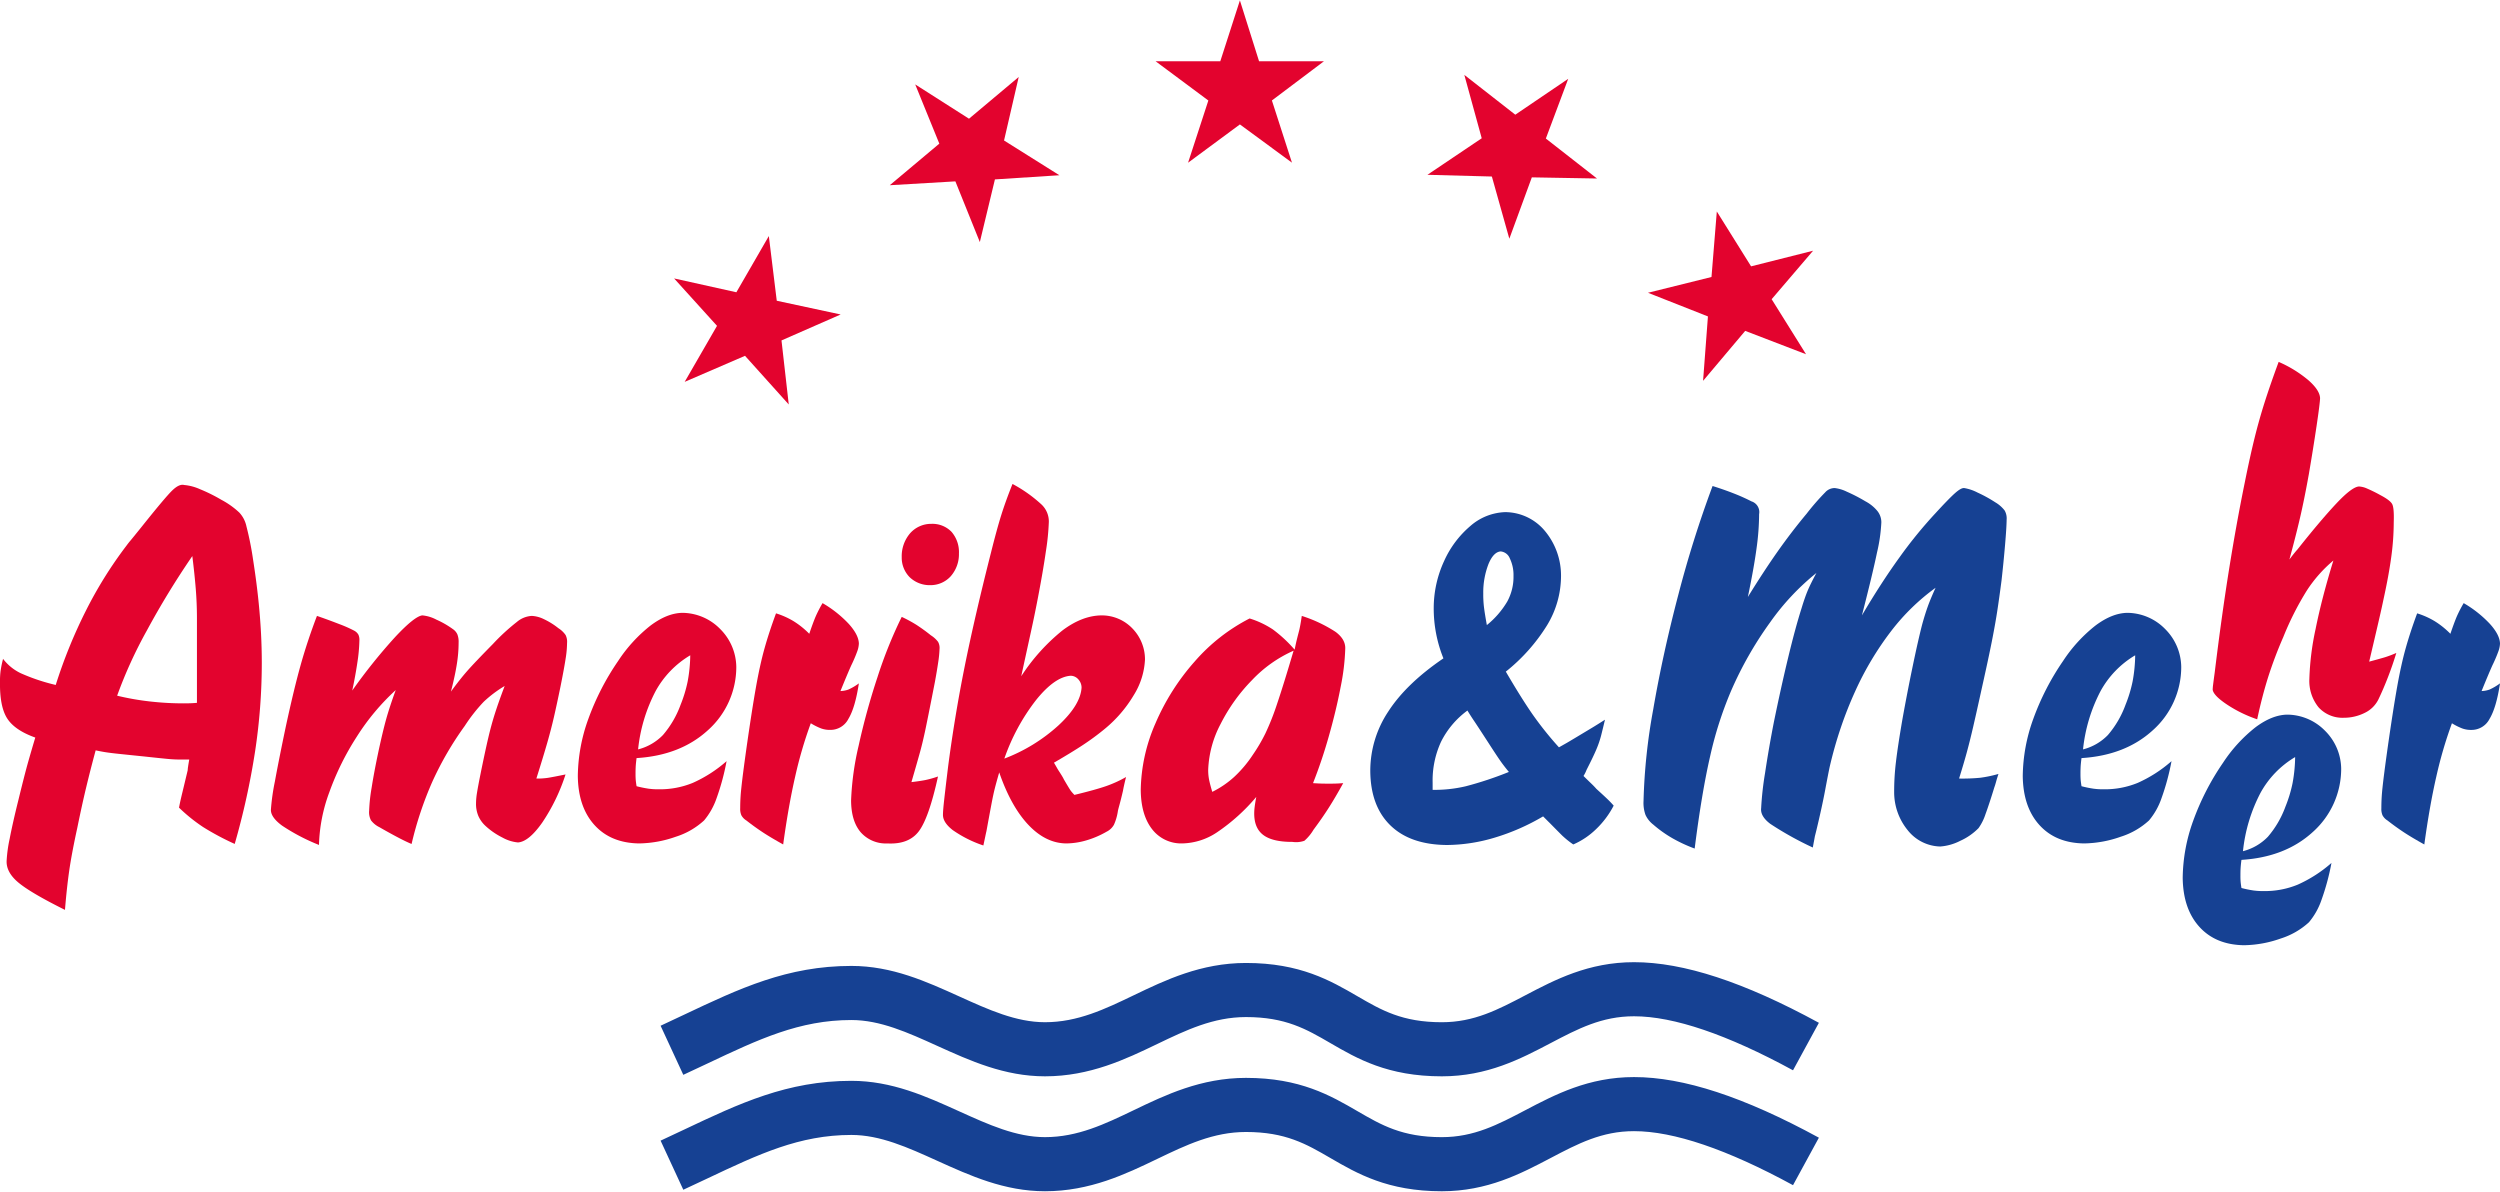
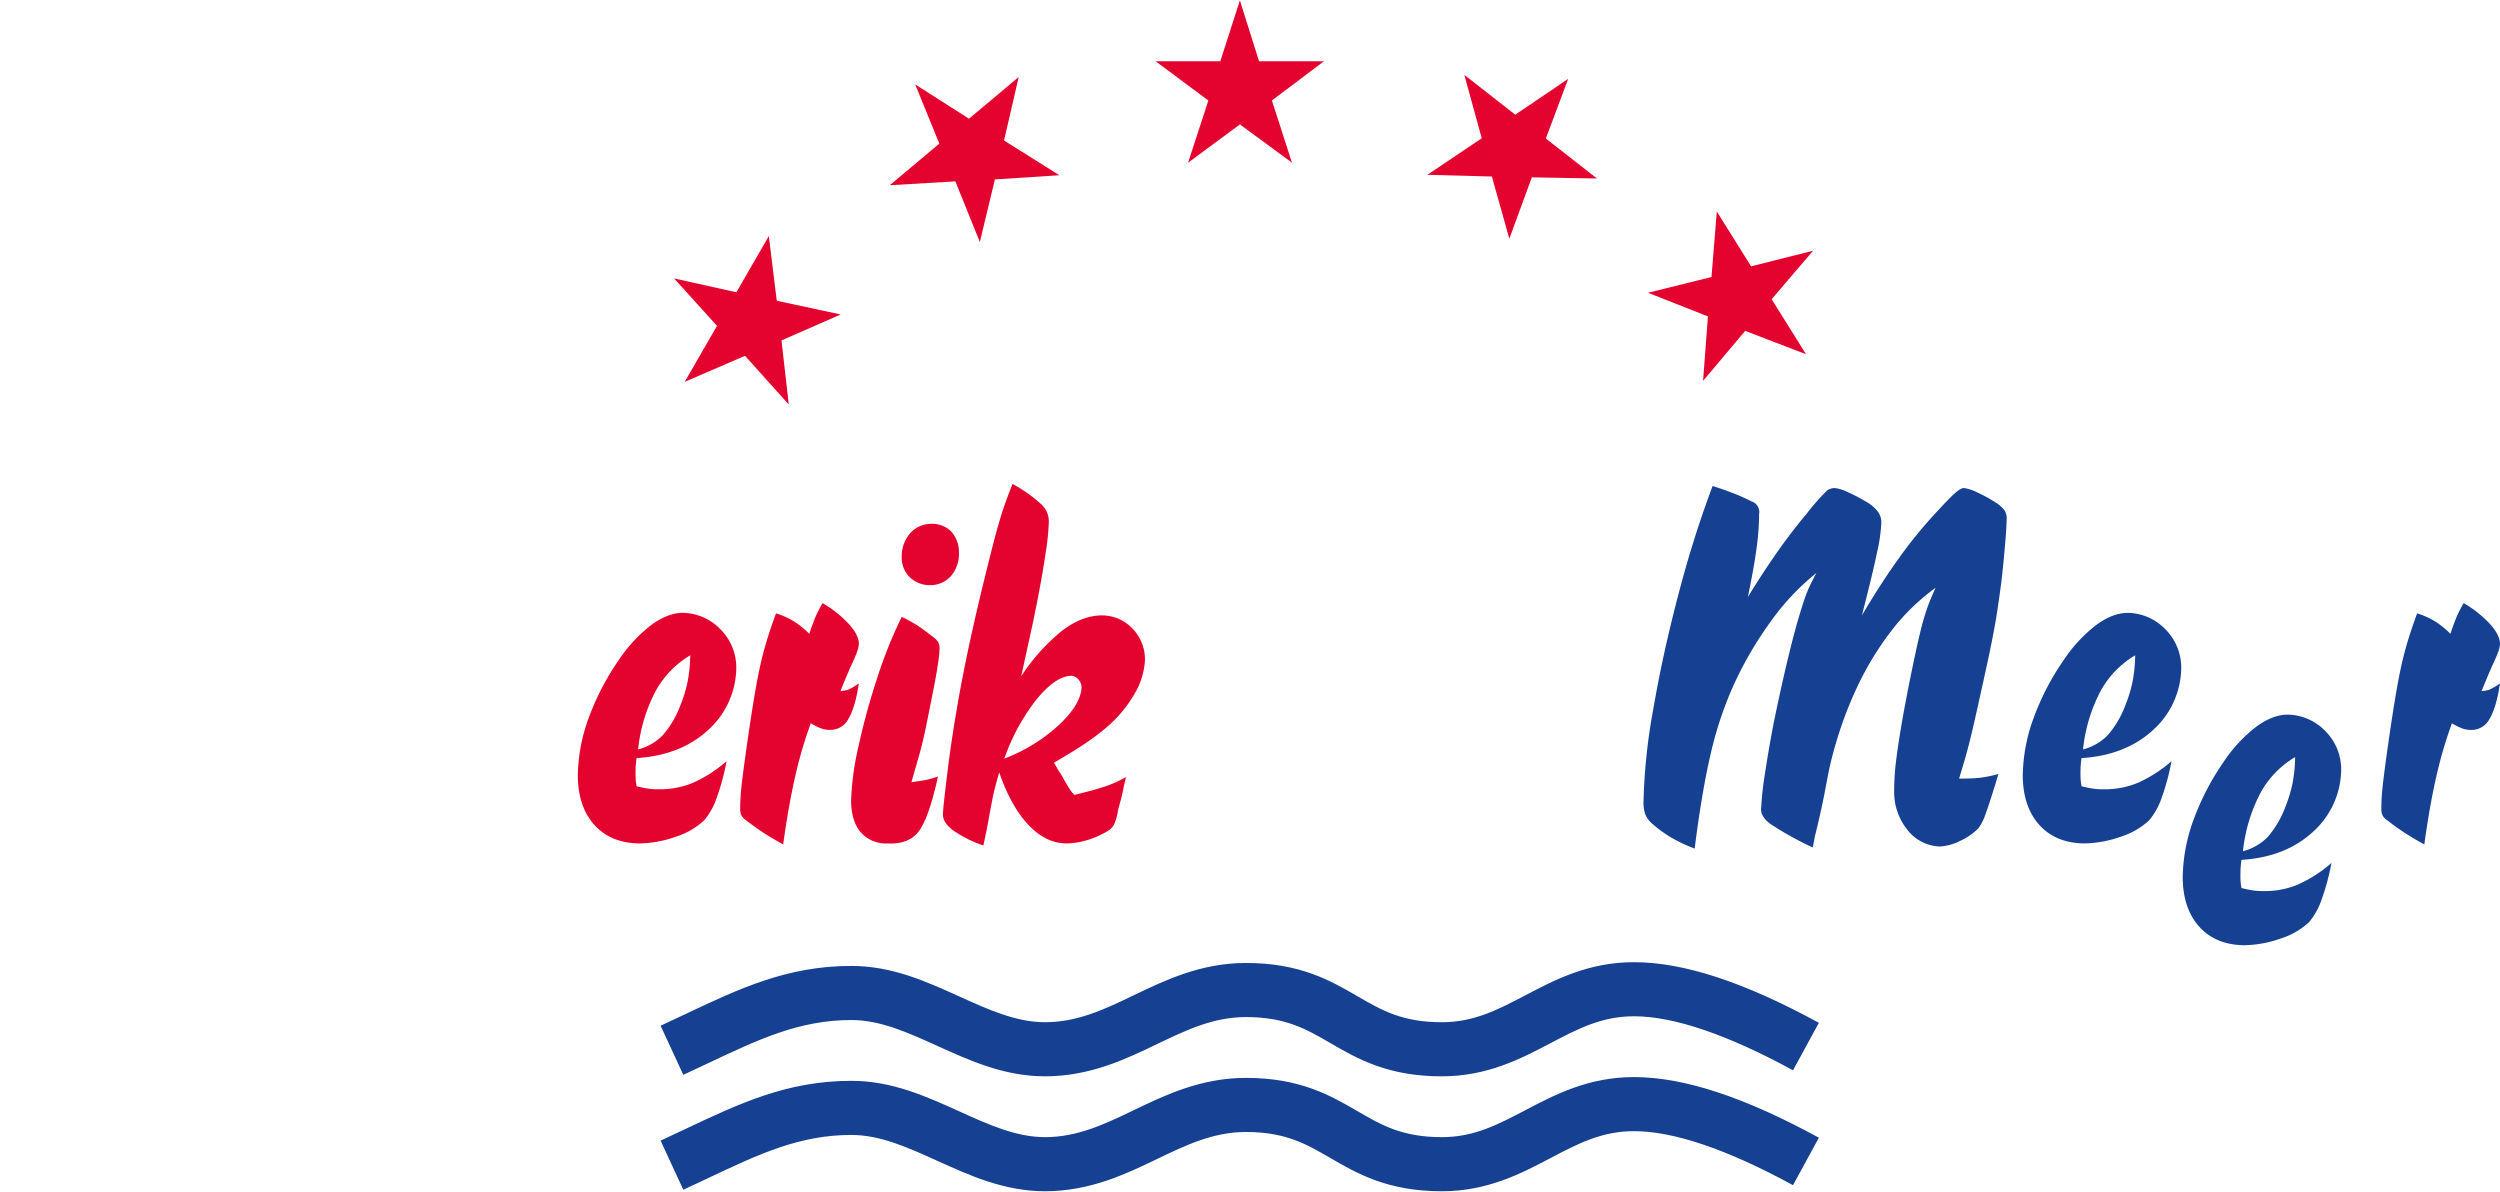
<svg xmlns="http://www.w3.org/2000/svg" viewBox="0 0 640 304.857" width="300" height="143">
  <defs>
    <style>.a,.c{fill:#e3032e;}.b,.d{fill:#164193;}.c,.d{fill-rule:evenodd;}</style>
  </defs>
  <title>amerika und meer</title>
  <polygon class="a" points="317.414 0 322.318 15.576 338.933 15.576 325.606 25.615 330.741 41.537 317.414 31.745 304.145 41.552 309.337 25.624 295.837 15.582 312.395 15.582 317.414 0 317.414 0" />
  <polygon class="a" points="401.463 20.07 395.737 35.363 408.83 45.593 392.148 45.298 386.39 61.007 381.918 45.085 365.424 44.643 379.322 35.289 374.867 19.064 387.914 29.258 401.463 20.07 401.463 20.07" />
  <polygon class="a" points="234.294 21.505 248.063 30.286 260.791 19.605 257.035 35.862 271.203 44.758 254.699 45.823 250.839 61.865 244.578 46.326 227.782 47.311 240.466 36.668 234.294 21.505 234.294 21.505" />
  <polygon class="a" points="172.57 71.174 188.512 74.716 196.82 60.326 198.85 76.887 215.207 80.402 200.062 87.046 201.922 103.442 190.723 90.981 175.277 97.652 183.555 83.312 172.57 71.174 172.57 71.174" />
  <polygon class="a" points="464.153 64.078 453.541 76.491 462.346 90.583 446.771 84.599 435.987 97.392 437.231 80.9 421.882 74.844 438.142 70.807 439.505 54.037 448.278 68.079 464.153 64.078 464.153 64.078" />
  <path class="b" d="M369.1,304.857c-13.86,0-21.659-4.526-28.541-8.522-6.146-3.569-11.455-6.651-21.585-6.651-8.379,0-15.35,3.353-22.731,6.9-8.06,3.877-17.2,8.27-28.731,8.27-10.373,0-19.149-3.977-27.636-7.824-7.476-3.387-14.537-6.589-21.918-6.589-13.315,0-23.7,4.912-36.843,11.129-2.006.948-4.062,1.92-6.189,2.9L169.112,291.9c2.089-.967,4.111-1.923,6.082-2.854,14.133-6.685,26.34-12.458,42.764-12.458,10.373,0,19.148,3.977,27.634,7.824,7.477,3.387,14.539,6.59,21.92,6.59,8.377,0,15.348-3.353,22.73-6.9,8.06-3.877,17.2-8.27,28.732-8.27,13.859,0,21.658,4.526,28.539,8.522,6.147,3.569,11.456,6.651,21.587,6.651,8.249,0,14.337-3.2,21.384-6.9,7.574-3.975,16.158-8.479,27.821-8.479,12.681,0,28.163,5.075,47.331,15.517L459.011,303.3c-16.847-9.175-30.542-13.829-40.706-13.829-8.249,0-14.337,3.194-21.384,6.9C389.345,300.354,380.761,304.857,369.1,304.857Zm0-29.422c-13.86,0-21.659-4.526-28.541-8.52-6.146-3.569-11.455-6.651-21.585-6.651-8.379,0-15.351,3.353-22.731,6.9-8.06,3.876-17.2,8.269-28.731,8.269-10.373,0-19.149-3.977-27.636-7.822-7.476-3.389-14.537-6.589-21.918-6.589-13.315,0-23.7,4.912-36.843,11.129-2.006.948-4.062,1.92-6.189,2.9l-5.814-12.568c2.089-.967,4.111-1.923,6.082-2.855,14.133-6.684,26.34-12.457,42.764-12.457,10.372,0,19.148,3.977,27.634,7.822,7.477,3.389,14.539,6.59,21.92,6.59,8.377,0,15.349-3.353,22.73-6.9,8.06-3.876,17.2-8.268,28.732-8.268,13.859,0,21.658,4.526,28.537,8.52,6.149,3.569,11.458,6.651,21.589,6.651,8.249,0,14.337-3.195,21.386-6.893,7.572-3.975,16.156-8.479,27.819-8.479,12.681,0,28.163,5.074,47.331,15.517l-6.625,12.159c-16.847-9.175-30.542-13.829-40.706-13.829-8.249,0-14.337,3.194-21.386,6.893C389.345,270.932,380.761,275.435,369.1,275.435Z" />
-   <path class="c" d="M48.448,194.342q-.2,1.092-.3,1.816a9.04,9.04,0,0,0-.1.933q-.954,4-1.333,5.562T46.2,204.84q-.14.624-.373,1.809a42.639,42.639,0,0,0,6.2,4.991,67.677,67.677,0,0,0,8.061,4.3,190.84,190.84,0,0,0,5.231-23.8,151.118,151.118,0,0,0,1.7-22.526q0-3.818-.2-7.61T66.23,154.3q-.528-5.277-1.422-11a79.885,79.885,0,0,0-1.717-8.642,7.441,7.441,0,0,0-1.831-3.55,21.114,21.114,0,0,0-4.578-3.257,41.718,41.718,0,0,0-5.511-2.733,12.561,12.561,0,0,0-4.04-1.064q-1.252-.327-3.044,1.407t-7.954,9.459q-2.618,3.242-2.88,3.536t-.917,1.178a105.985,105.985,0,0,0-10.359,16.627,127.583,127.583,0,0,0-7.708,18.984,49.722,49.722,0,0,1-8.952-3,12.382,12.382,0,0,1-4.533-3.682,28.2,28.2,0,0,0-.639,3.126A19.337,19.337,0,0,0,0,174.32q-.111,6.4,1.817,9.454t7.217,4.937q-.921,3.057-1.817,6.214t-2.5,9.752q-1.477,5.937-2.242,9.935a35.707,35.707,0,0,0-.77,5.515q-.209,2.966,2.9,5.613t12.029,7.086q.441-5.53,1.079-9.982t2.063-10.966q1.153-5.674,2.258-10.293t2.455-9.6q1.467.312,2.643.494t3.312.407q2.136.225,6.483.668,4.4.477,6.153.638t3.4.147Zm1.964-14.517q-1.108.095-2.046.115t-1.358.017a76.573,76.573,0,0,1-8.657-.491,68.069,68.069,0,0,1-8.363-1.474A113.623,113.623,0,0,1,37.6,161.3a210.989,210.989,0,0,1,11.634-19.05q.588,4.722.883,8.412t.3,7.43v21.733Z" />
-   <path class="a" d="M144.774,198.155q-3.242.667-4.517.867a17.7,17.7,0,0,1-2.946.18q1.791-5.674,2.788-9.16t1.712-6.6q.714-3.114,1.653-7.676.966-4.8,1.342-7.3a26.028,26.028,0,0,0,.36-3.961,3.862,3.862,0,0,0-.376-2.045,6.407,6.407,0,0,0-1.849-1.752,18.677,18.677,0,0,0-3.7-2.307,7.882,7.882,0,0,0-3.11-.835,6.447,6.447,0,0,0-3.8,1.539,52.785,52.785,0,0,0-6.154,5.662q-4.647,4.713-6.546,6.873t-4.189,5.3q1.067-4.161,1.522-7.119a35.03,35.03,0,0,0,.442-5.45,5.192,5.192,0,0,0-.328-2.094,3.228,3.228,0,0,0-1.113-1.31,23.361,23.361,0,0,0-4.271-2.454,9.55,9.55,0,0,0-3.584-1.08q-2.017.257-6.955,5.547a140.678,140.678,0,0,0-10.982,13.7q.8-3.71,1.31-7.152a42.542,42.542,0,0,0,.523-5.678,3.164,3.164,0,0,0-.261-1.49,2.7,2.7,0,0,0-1.048-1,32.536,32.536,0,0,0-3.846-1.7q-2.745-1.071-5.711-2.095-2.465,6.465-4.19,12.635t-3.8,15.776q-1.784,8.506-2.782,13.993a55.211,55.211,0,0,0-1.015,7.217q-.052,1.926,2.864,4.073A50.658,50.658,0,0,0,81.66,216.2a41.808,41.808,0,0,1,2.648-13.5,69.237,69.237,0,0,1,7.02-14.2,58.642,58.642,0,0,1,9.979-11.943q-1.592,4.355-2.471,7.528T96.855,192.4q-1.092,5.176-1.718,9.149a43.877,43.877,0,0,0-.638,5.908,4.422,4.422,0,0,0,.475,2.438,5.9,5.9,0,0,0,2.143,1.751q1.965,1.141,4.321,2.4t3.927,1.906a90.067,90.067,0,0,1,5.336-15.993,82.722,82.722,0,0,1,8.28-14.236,42.2,42.2,0,0,1,4.861-6.186,30.517,30.517,0,0,1,5.352-4.026q-1.533,4.052-2.468,6.968t-1.741,6.357q-.806,3.441-1.945,9.063-.675,3.342-.933,4.991a17.047,17.047,0,0,0-.245,2.734,7.909,7.909,0,0,0,.605,3.175,7.6,7.6,0,0,0,1.883,2.585,18.643,18.643,0,0,0,4.271,2.923,10.125,10.125,0,0,0,3.977,1.255q2.786-.192,6.235-5.117a48.441,48.441,0,0,0,5.941-12.284Z" />
  <path class="c" d="M186.005,194.751a34.078,34.078,0,0,1-8.657,5.564,22.15,22.15,0,0,1-8.756,1.637,18,18,0,0,1-2.52-.147,28.865,28.865,0,0,1-3.11-.639q-.187-1.142-.229-1.817t-.033-1.325q-.007-.843.033-1.735t.229-2.324q11.219-.694,18.264-7.135a21.693,21.693,0,0,0,7.266-16.169,13.9,13.9,0,0,0-4.124-9.738,13.668,13.668,0,0,0-9.623-4.14q-3.877.033-8.149,3.207a38.068,38.068,0,0,0-8.342,9.1,65.375,65.375,0,0,0-7.667,14.925,44.03,44.03,0,0,0-2.664,14.532q.085,7.948,4.266,12.558t11.428,4.708a29.257,29.257,0,0,0,9.394-1.717,19.2,19.2,0,0,0,7.233-4.168,17.808,17.808,0,0,0,3.175-5.624,60.454,60.454,0,0,0,2.586-9.553Zm-9.3-27.1a39.088,39.088,0,0,1-.654,6.645,34.111,34.111,0,0,1-1.833,6.055,24.915,24.915,0,0,1-4.5,7.709,13.465,13.465,0,0,1-6.366,3.682,41.321,41.321,0,0,1,4.468-14.893,24.143,24.143,0,0,1,8.886-9.2Z" />
  <path class="a" d="M219.871,174.84a14.785,14.785,0,0,1-2.652,1.57,6.428,6.428,0,0,1-2.062.393q1.768-4.352,2.75-6.543a35.7,35.7,0,0,0,1.522-3.549,6.555,6.555,0,0,0,.442-2.078q-.066-2.229-2.586-5.022a29.387,29.387,0,0,0-6.71-5.316,32.548,32.548,0,0,0-1.751,3.386q-.642,1.485-1.653,4.466a21.431,21.431,0,0,0-4.059-3.255,20.362,20.362,0,0,0-4.451-1.98q-1.792,4.845-2.958,9.02t-2.2,10.01q-1.035,5.833-2.434,15.653-.957,6.834-1.276,9.907a47.222,47.222,0,0,0-.3,5.29,4.092,4.092,0,0,0,.3,1.817,3.571,3.571,0,0,0,1.276,1.327q2.063,1.614,4.125,2.978t5.3,3.161q1.362-9.934,3.093-17.473a107.967,107.967,0,0,1,3.977-13.555,15.6,15.6,0,0,0,2.684,1.341,6.585,6.585,0,0,0,2.291.36,5.158,5.158,0,0,0,4.648-2.813q1.734-2.854,2.684-9.095Z" />
  <path class="c" d="M240.126,198.675a26.574,26.574,0,0,1-3.253.916q-1.32.262-3.547.524,1.5-5.145,2.228-7.789t1.472-6.247q.747-3.6,2.315-11.632.5-2.708.834-4.976a27.773,27.773,0,0,0,.343-3.405,3.244,3.244,0,0,0-.376-1.866,7.137,7.137,0,0,0-1.847-1.669,45.219,45.219,0,0,0-3.727-2.7,34.84,34.84,0,0,0-3.727-2.013,114.631,114.631,0,0,0-6.212,15.448,176.227,176.227,0,0,0-4.815,17.514,72.631,72.631,0,0,0-1.935,14.052q.03,5.241,2.439,8.095a8.576,8.576,0,0,0,6.857,2.888q5.47.291,8.046-3.118t4.905-14.02ZM238.426,134a7.178,7.178,0,0,0-5.411,2.386,9.014,9.014,0,0,0-2.174,6.116,7.122,7.122,0,0,0,2.043,5.165,7.377,7.377,0,0,0,5.28,2.028,6.964,6.964,0,0,0,5.232-2.289,8.552,8.552,0,0,0,2.092-5.82,7.922,7.922,0,0,0-1.913-5.559A6.824,6.824,0,0,0,238.426,134Z" />
  <path class="c" d="M288.271,198.809a30.356,30.356,0,0,1-5.138,2.341q-2.692.936-8.085,2.241a12.532,12.532,0,0,1-.884-1q-.319-.412-1.865-3.06c.019.025-.019-.057-.115-.246s-.363-.629-.8-1.325q-.54-.814-.786-1.26t-.785-1.358q4.594-2.668,7.446-4.55a64.514,64.514,0,0,0,5.385-3.96,32.88,32.88,0,0,0,7.593-8.772,18.863,18.863,0,0,0,2.88-9.165,11.361,11.361,0,0,0-3.24-7.937,10.833,10.833,0,0,0-7.757-3.322q-5-.009-10.147,3.861a49.967,49.967,0,0,0-10.539,11.719q1.539-7.071,2.487-11.391t1.7-8.249q1.383-7.146,2.128-12.355a61.968,61.968,0,0,0,.753-7.545,5.982,5.982,0,0,0-1.9-4.451,35.673,35.673,0,0,0-7.4-5.237q-1.779,4.448-2.9,8.035t-2.6,9.508q-4.161,16.367-6.726,29.1T242.71,196.19q-.684,5.619-1,8.459t-.31,3.842q-.016,1.962,2.52,3.922a30.59,30.59,0,0,0,7.823,3.924q.294-1.381.491-2.322c.13-.626.229-1.073.294-1.34q.882-4.818,1.314-7.095t.82-3.814q.387-1.536,1.139-4.135,3,8.692,7.446,13.408t9.7,4.774a18.792,18.792,0,0,0,5.27-.817,23.364,23.364,0,0,0,5.073-2.19,4.337,4.337,0,0,0,1.882-1.782,13.078,13.078,0,0,0,1-3.448q.021-.228.41-1.635t.9-3.6q.2-1.179.785-3.536Zm-31.16-4.713a52.4,52.4,0,0,1,8.069-14.925q4.832-6.039,8.951-6.284a2.64,2.64,0,0,1,1.915.916,3.153,3.153,0,0,1,.835,2.094q-.253,4.464-5.957,9.739A43.562,43.562,0,0,1,257.111,194.1Z" />
-   <path class="c" d="M343.861,200.38q-1.248.095-2.079.115t-1.587.017q-.916,0-1.734-.017t-2.325-.115a124.376,124.376,0,0,0,4.059-12.069q1.866-6.566,3.011-12.564a57.176,57.176,0,0,0,1.179-9.8q.078-2.389-2.472-4.288a35.581,35.581,0,0,0-8.657-4.092q-.2,1.383-.376,2.324c-.118.628-.21,1.075-.279,1.342q-.638,2.46-.785,3.126t-.393,1.849a34.387,34.387,0,0,0-5.564-5.172,22.992,22.992,0,0,0-5.957-2.814,46.964,46.964,0,0,0-14.09,11.051,58.627,58.627,0,0,0-9.987,15.735,44.136,44.136,0,0,0-3.794,17.074q.05,6.356,2.845,10.007a9.4,9.4,0,0,0,7.75,3.723,16.559,16.559,0,0,0,8.947-2.856,48.852,48.852,0,0,0,10.031-9.042q-.291,1.551-.409,2.537a13.242,13.242,0,0,0-.115,1.653q-.024,3.808,2.357,5.574t7.463,1.744a6.329,6.329,0,0,0,3.027-.293,11.622,11.622,0,0,0,2.34-2.835q2.193-2.942,3.895-5.614t3.7-6.3Zm-33.517,2.226q-.58-1.9-.818-3.109a12.7,12.7,0,0,1-.229-2.521,27.22,27.22,0,0,1,3.195-11.778,45.07,45.07,0,0,1,8.055-11.226,33.1,33.1,0,0,1,10.614-7.5q-2.56,8.685-4.2,13.529a65.505,65.505,0,0,1-3.035,7.681,43.218,43.218,0,0,1-3.24,5.5,30.848,30.848,0,0,1-4.729,5.6,24.29,24.29,0,0,1-5.614,3.829Z" />
-   <path class="d" d="M396.608,210.452q2.358,2.4,3.319,3.351a22.994,22.994,0,0,0,2.831,2.272,19.478,19.478,0,0,0,5.809-3.891,22.852,22.852,0,0,0,4.534-6.048q-.684-.785-1.489-1.569t-2.963-2.746q-.5-.586-1.342-1.392t-1.931-1.883a8.537,8.537,0,0,0,.785-1.571q1.722-3.366,2.5-5.219a25.128,25.128,0,0,0,1.193-3.444q.411-1.59,1.018-4.171-2.16,1.376-3.142,1.965-3.477,2.087-4.772,2.866t-1.891,1.12q-.6.342-1.977,1.121a87.3,87.3,0,0,1-6.7-8.365q-2.861-4.1-6.9-11.017a46.335,46.335,0,0,0,10.6-11.934,24.347,24.347,0,0,0,3.531-12.424A17.828,17.828,0,0,0,395.48,135.8a13.309,13.309,0,0,0-10.123-4.8,14.244,14.244,0,0,0-8.944,3.55,25.361,25.361,0,0,0-6.727,8.988,28.777,28.777,0,0,0-2.654,11.932,34.121,34.121,0,0,0,2.484,12.965q-9.506,6.465-14.123,13.62a27.4,27.4,0,0,0-4.6,15.191q.062,9,5.152,13.95t14.482,5.019a43.262,43.262,0,0,0,12.255-1.9,55.71,55.71,0,0,0,12.354-5.427l1.568,1.569Zm-29.854-10.2a23.661,23.661,0,0,1,2.149-10.46,22.237,22.237,0,0,1,6.759-8q.9,1.473,1.7,2.652t3.665,5.6q2.05,3.18,3.018,4.568t2.23,2.9a89.207,89.207,0,0,1-11.037,3.667,34.757,34.757,0,0,1-8.484.917v-1.844Zm13.88-40.335q-.575-3.184-.755-4.748a27.333,27.333,0,0,1-.164-3.372,20.2,20.2,0,0,1,1.345-7.53q1.287-3.078,3.116-3.208a2.8,2.8,0,0,1,2.329,1.767,9.835,9.835,0,0,1,.951,4.518,13.152,13.152,0,0,1-1.591,6.532,22.387,22.387,0,0,1-5.231,6.041Z" />
  <path class="b" d="M464.345,215.431l.262-1.434.393-1.572q1.452-6.047,2.242-10.277t1.162-5.958q1.182-5.112,2.831-9.982a99.242,99.242,0,0,1,3.715-9.394,78.343,78.343,0,0,1,9.2-15.383,54.82,54.82,0,0,1,11.357-11.064q-1.317,2.9-2,4.8t-1.408,4.5q-1.031,3.974-2.455,10.818T487,184.146q-1.162,6.776-1.636,10.8a62.839,62.839,0,0,0-.459,7.659,15.363,15.363,0,0,0,3.486,9.846,10.923,10.923,0,0,0,8.3,4.15,13.384,13.384,0,0,0,5.155-1.466A15.4,15.4,0,0,0,506.5,211.9a13.108,13.108,0,0,0,1.783-3.568q.93-2.52,2.276-6.906.188-.495.425-1.358t.622-2.046a31.671,31.671,0,0,1-4.7.982,47.432,47.432,0,0,1-5.384.2q1.142-3.656,1.934-6.541t1.673-6.687q.88-3.8,2.284-10.207,1.605-7.18,2.483-11.6t1.406-7.875q.528-3.456,1.086-7.759.511-4.531.9-9.066t.409-6.513a4.09,4.09,0,0,0-.507-2.373,8.3,8.3,0,0,0-2.372-2.079,34.524,34.524,0,0,0-4.583-2.52,11.4,11.4,0,0,0-3.4-1.145q-.791-.079-2.341,1.292t-4.991,5.123a114.263,114.263,0,0,0-9.23,11.325q-4.713,6.52-9.623,14.86,2.717-10.561,3.863-16.088a41.96,41.96,0,0,0,1.112-7.741,4.633,4.633,0,0,0-1-2.88,9.981,9.981,0,0,0-3.06-2.488,43,43,0,0,0-4.812-2.487,9.548,9.548,0,0,0-3.044-.916,3.241,3.241,0,0,0-2.471,1.112,61.059,61.059,0,0,0-4.729,5.434q-3.862,4.623-7.43,9.688t-7.627,11.652q1.555-7.463,2.226-12.47a64.872,64.872,0,0,0,.654-8.739,2.878,2.878,0,0,0-1.963-3.274,46.9,46.9,0,0,0-4.485-2.013q-2.586-1.019-5.466-1.914a283.335,283.335,0,0,0-8.772,27.862q-3.993,15.191-6.415,29.288a149.507,149.507,0,0,0-2.487,23.5,9.083,9.083,0,0,0,.507,3.551,6.694,6.694,0,0,0,1.98,2.471,30.925,30.925,0,0,0,4.86,3.465,37.693,37.693,0,0,0,5.745,2.672q1.808-14.279,3.96-23.634a95.69,95.69,0,0,1,5.335-16.674,93.435,93.435,0,0,1,10-17.576A62.419,62.419,0,0,1,465,146.571q-1.589,2.958-2.291,4.664T461.2,155.6q-1.6,5.034-3.437,12.667t-3.633,16.4q-1.321,6.761-2.275,13.126a79.959,79.959,0,0,0-1,9q-.241,2.065,2.34,4.008a83.048,83.048,0,0,0,10.883,6.058l.262-1.431Z" />
  <path class="d" d="M555.909,194.751a34.029,34.029,0,0,1-8.658,5.564,22.142,22.142,0,0,1-8.755,1.637,18,18,0,0,1-2.52-.147,28.865,28.865,0,0,1-3.11-.639q-.187-1.142-.229-1.817t-.033-1.325q-.007-.843.033-1.735t.229-2.324q11.219-.694,18.264-7.135a21.693,21.693,0,0,0,7.266-16.169,13.9,13.9,0,0,0-4.123-9.738,13.672,13.672,0,0,0-9.624-4.14q-3.878.033-8.149,3.207a38.068,38.068,0,0,0-8.342,9.1,65.335,65.335,0,0,0-7.667,14.925,44.057,44.057,0,0,0-2.665,14.532q.087,7.948,4.267,12.558t11.428,4.708a29.257,29.257,0,0,0,9.394-1.717,19.2,19.2,0,0,0,7.233-4.168,17.808,17.808,0,0,0,3.175-5.624,60.562,60.562,0,0,0,2.586-9.553Zm-9.3-27.1a38.885,38.885,0,0,1-.654,6.645,34.2,34.2,0,0,1-1.834,6.055,24.9,24.9,0,0,1-4.5,7.709,13.465,13.465,0,0,1-6.366,3.682,41.3,41.3,0,0,1,4.468-14.893,24.143,24.143,0,0,1,8.886-9.2Z" />
  <path class="b" d="M640,174.84a14.726,14.726,0,0,1-2.652,1.57,6.428,6.428,0,0,1-2.062.393q1.769-4.352,2.75-6.543a35.7,35.7,0,0,0,1.522-3.549,6.555,6.555,0,0,0,.442-2.078q-.066-2.229-2.586-5.022a29.387,29.387,0,0,0-6.71-5.316,32.648,32.648,0,0,0-1.751,3.386q-.642,1.485-1.653,4.466a21.431,21.431,0,0,0-4.059-3.255,20.376,20.376,0,0,0-4.45-1.98q-1.793,4.845-2.959,9.02t-2.2,10.01Q612.6,181.775,611.2,191.6q-.956,6.834-1.276,9.907a47.222,47.222,0,0,0-.295,5.29,4.092,4.092,0,0,0,.295,1.817,3.571,3.571,0,0,0,1.276,1.327q2.063,1.614,4.125,2.978t5.3,3.161q1.362-9.935,3.093-17.473a107.967,107.967,0,0,1,3.977-13.555,15.6,15.6,0,0,0,2.684,1.341,6.608,6.608,0,0,0,2.291.36,5.158,5.158,0,0,0,4.648-2.813q1.736-2.854,2.684-9.095Z" />
  <path class="d" d="M596.856,220.809a34.1,34.1,0,0,1-8.658,5.564,22.11,22.11,0,0,1-8.756,1.636,17.825,17.825,0,0,1-2.519-.146,28.388,28.388,0,0,1-3.11-.639q-.189-1.142-.229-1.817c-.028-.449-.038-.891-.033-1.325,0-.562,0-1.14.033-1.735s.1-1.369.229-2.324q11.219-.7,18.263-7.135a21.69,21.69,0,0,0,7.267-16.169,13.9,13.9,0,0,0-4.124-9.738,13.668,13.668,0,0,0-9.623-4.14q-3.878.033-8.149,3.208a38.047,38.047,0,0,0-8.342,9.1,65.339,65.339,0,0,0-7.668,14.925,44.087,44.087,0,0,0-2.664,14.533q.087,7.947,4.266,12.557t11.428,4.708a29.23,29.23,0,0,0,9.395-1.716,19.237,19.237,0,0,0,7.233-4.168,17.824,17.824,0,0,0,3.175-5.625,60.562,60.562,0,0,0,2.586-9.553Zm-9.3-27.1a38.986,38.986,0,0,1-.655,6.644,34.111,34.111,0,0,1-1.833,6.055,24.915,24.915,0,0,1-4.5,7.709A13.465,13.465,0,0,1,574.2,217.8a41.32,41.32,0,0,1,4.467-14.893,24.138,24.138,0,0,1,8.887-9.2Z" />
-   <path class="a" d="M613.449,167.054a29.107,29.107,0,0,1-2.782,1.061q-1.121.348-4.156,1.161,1.8-7.653,2.52-10.769t1.145-5.181q1.366-6.208,2-10.948a65.977,65.977,0,0,0,.622-8.792q.118-3.584-.376-4.592t-3.028-2.337a36.313,36.313,0,0,0-3.437-1.7,5.719,5.719,0,0,0-2.062-.523q-1.8.1-5.842,4.413t-9.869,11.667q-.753.817-2.1,2.615,1.625-5.948,2.733-10.72T591.06,121.3q1.124-6.573,1.98-12.338t.9-7.141q-.086-2.038-2.994-4.592a30.885,30.885,0,0,0-7.61-4.69q-2.129,5.766-3.579,10.318t-2.618,9.3q-1.168,4.749-2.444,11.1-2.153,10.5-4.059,22.421t-3.666,26.342q-.289,2.117-.409,3.105a12.525,12.525,0,0,0-.114,1.34q.221,1.517,3.731,3.837a33.19,33.19,0,0,0,7.659,3.733q1.227-5.742,2.749-10.611A106.377,106.377,0,0,1,584.515,163a75.86,75.86,0,0,1,6.023-11.912,34.567,34.567,0,0,1,6.808-7.7q-2.963,9.617-4.55,17.518a69.342,69.342,0,0,0-1.6,12.812,10.714,10.714,0,0,0,2.373,7.267,8.262,8.262,0,0,0,6.4,2.658,11.932,11.932,0,0,0,5.434-1.27,7.49,7.49,0,0,0,3.469-3.426q1.293-2.693,2.488-5.8t2.094-6.095Z" />
</svg>